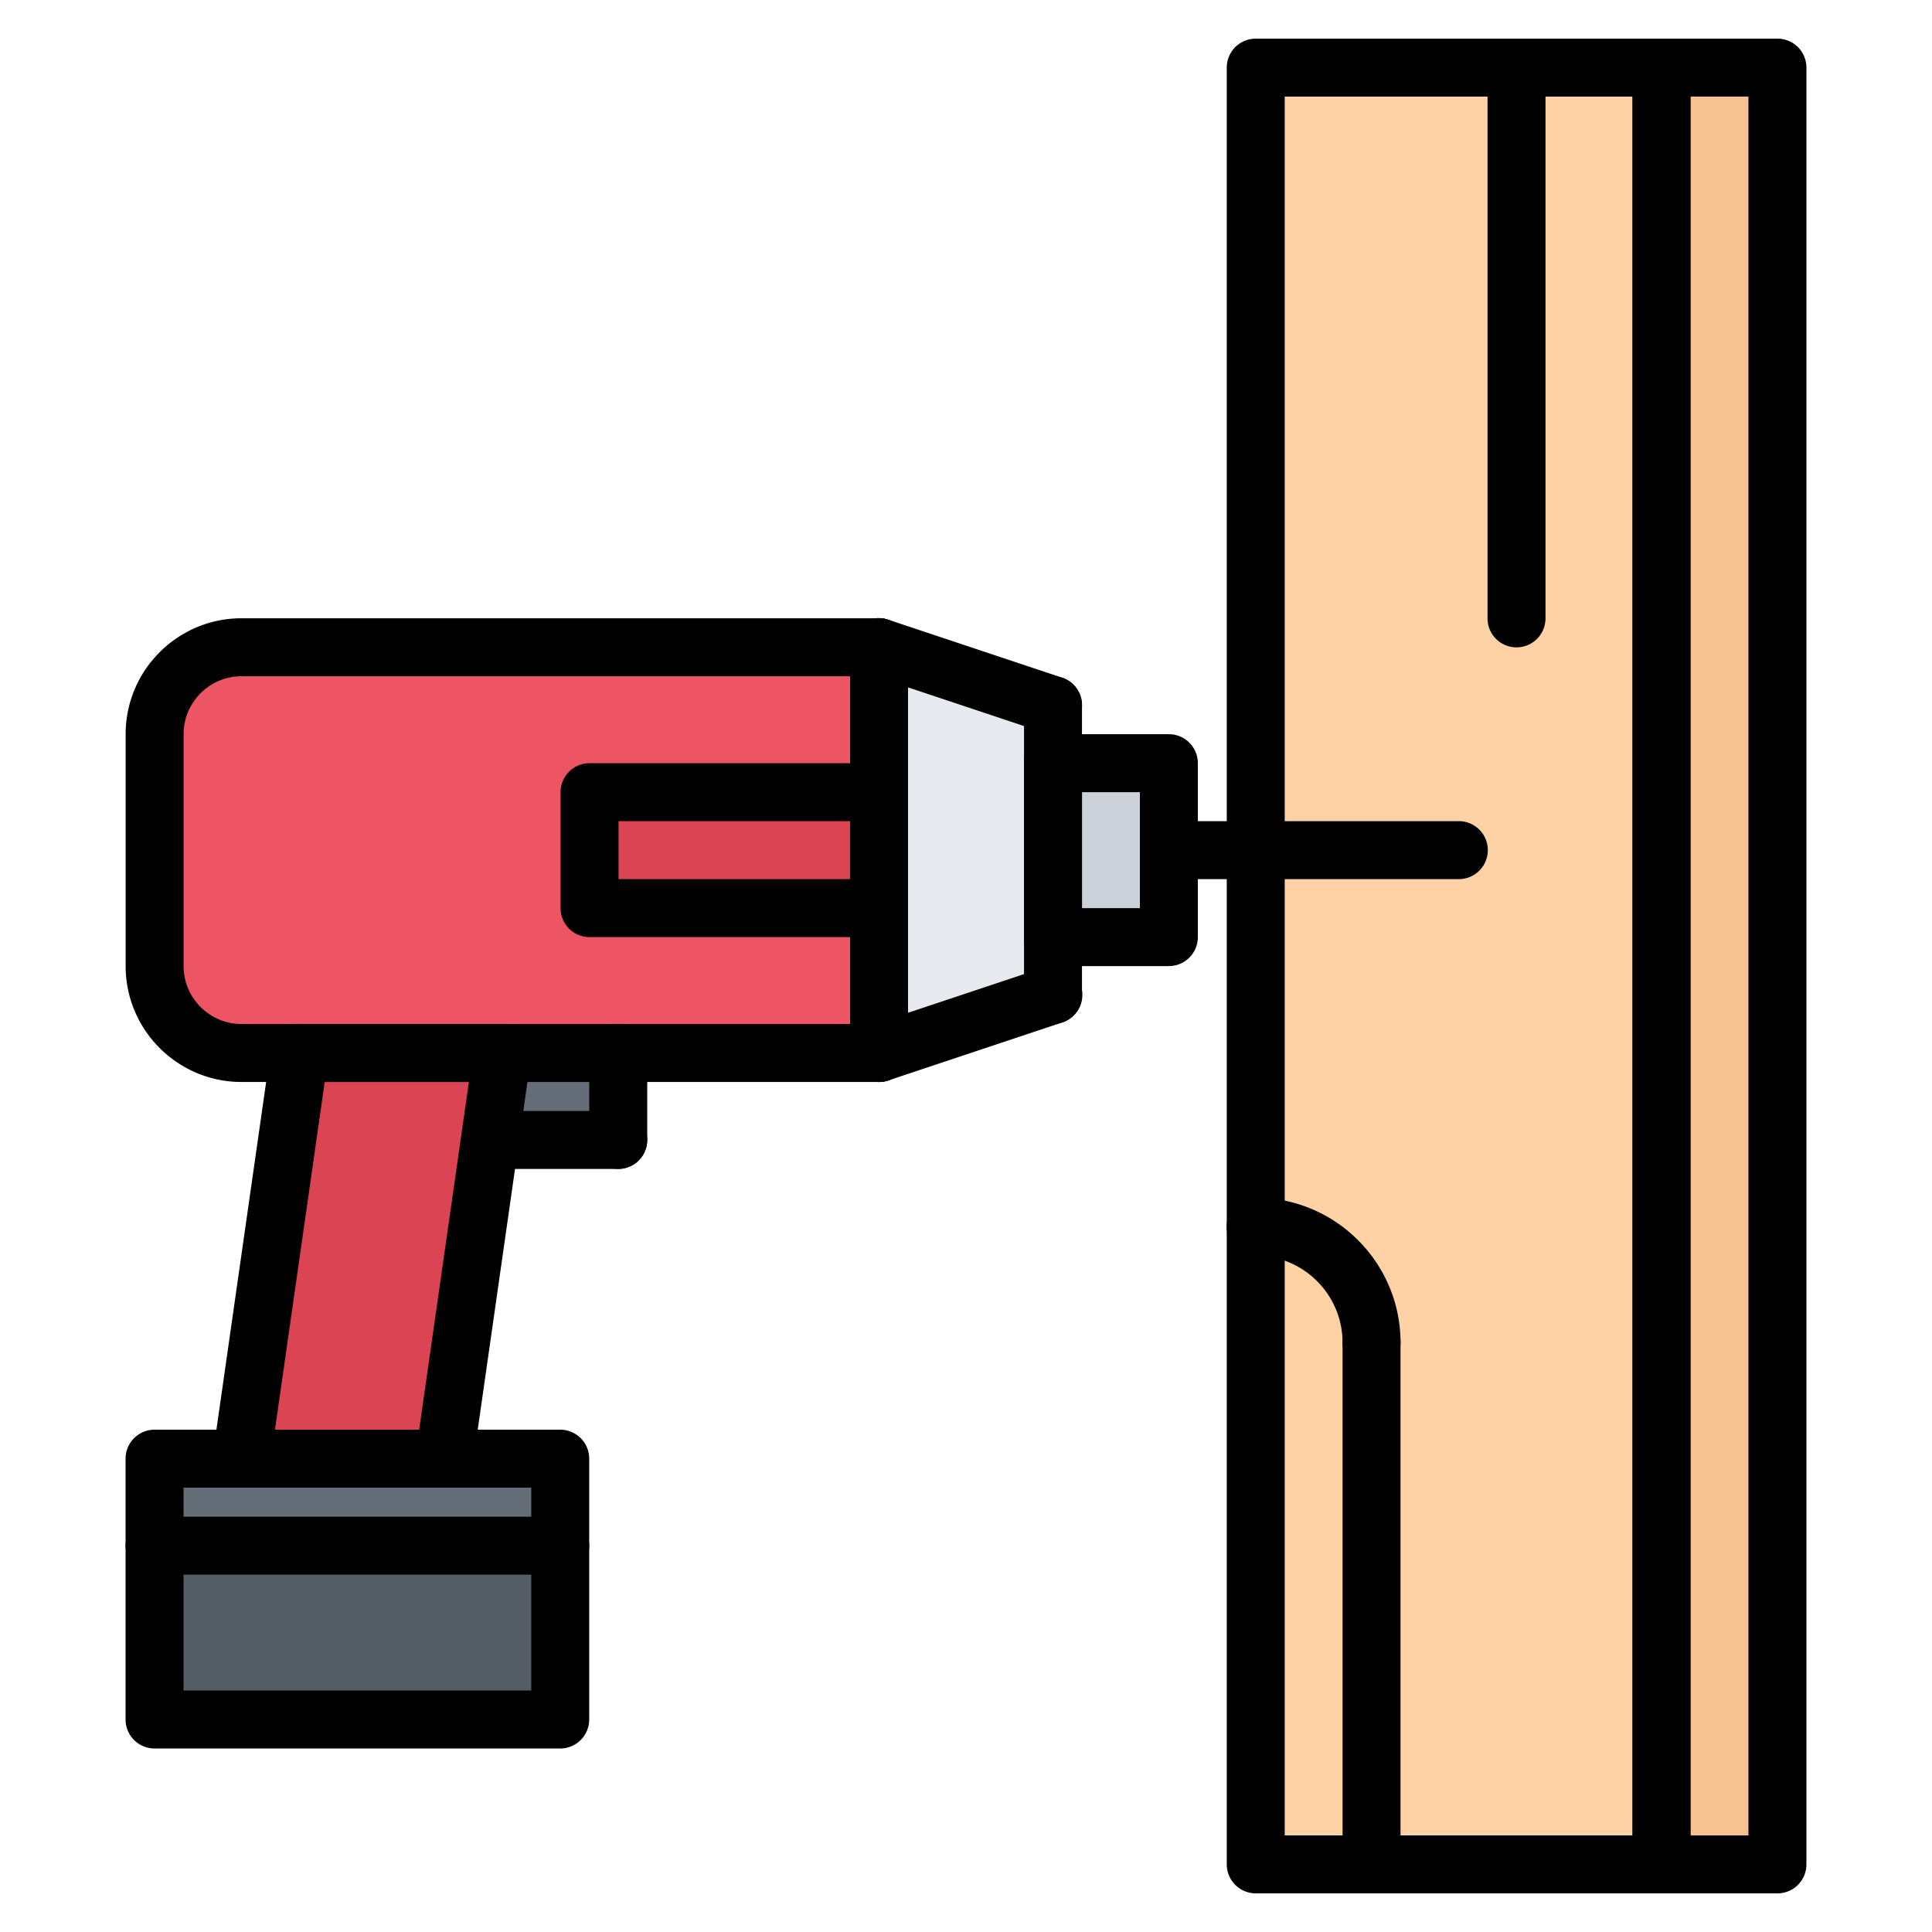
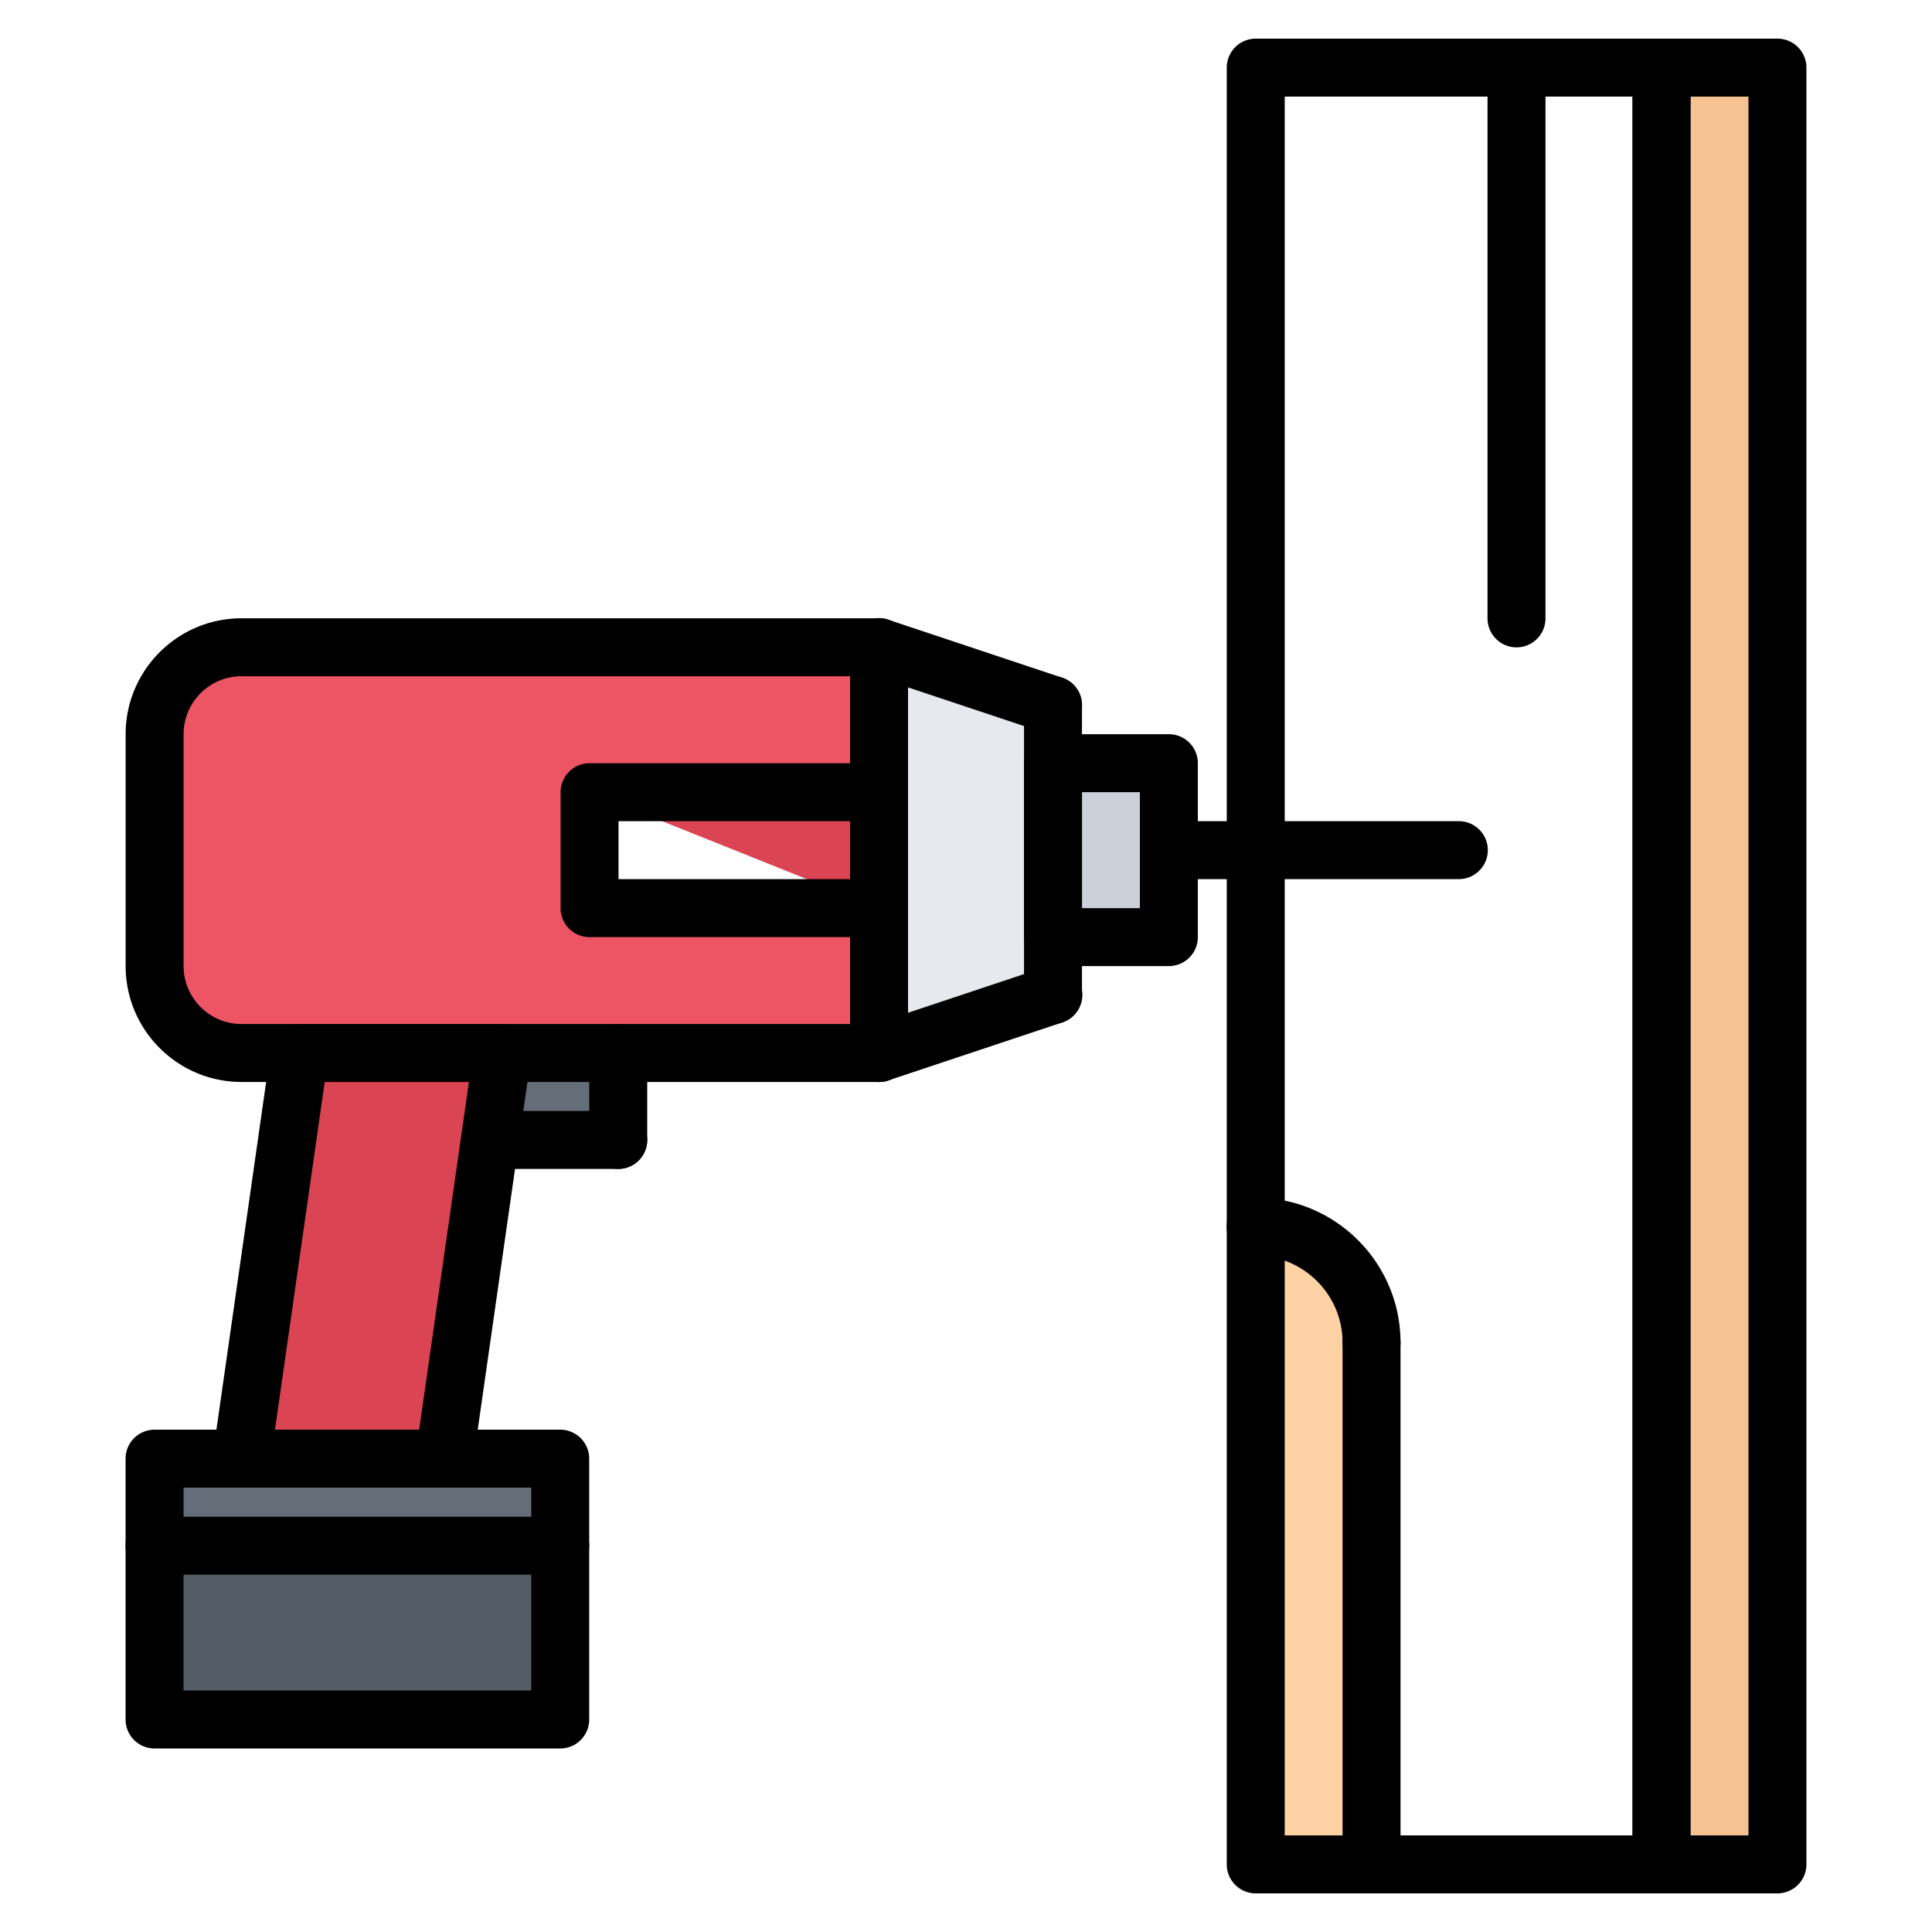
<svg xmlns="http://www.w3.org/2000/svg" version="1.1" width="512" height="512" x="0" y="0" viewBox="0 0 64 64" style="enable-background:new 0 0 512 512" xml:space="preserve" class="">
  <g transform="matrix(0.96,0,0,0.96,1.28,1.28)">
-     <path fill="#da4453" d="M19.01 26H29v4h-9.99z" opacity="1" data-original="#da4453" />
+     <path fill="#da4453" d="M19.01 26H29v4z" opacity="1" data-original="#da4453" />
    <path fill="#ccd1d9" d="M39 28v3h-4v-6h4z" opacity="1" data-original="#ccd1d9" />
    <path fill="#f7c292" d="M56 1h4v62h-4z" opacity="1" data-original="#f7c292" />
    <path fill="#e6e9ed" d="M35 31v2l-6 2V21l6 2v2z" opacity="1" data-original="#e6e9ed" />
    <path fill="#ffd2a6" d="M45.99 45v18H42V41c2.22.01 3.99 1.78 3.99 4z" opacity="1" data-original="#ffd2a6" class="" />
-     <path fill="#ffd2a6" d="M51 1h5v62H45.99V45c0-2.22-1.771-3.99-3.99-4V1z" opacity="1" data-original="#ffd2a6" class="" />
    <path fill="#545c66" d="M4 52h14v6H4z" opacity="1" data-original="#545c66" />
    <path fill="#da4453" d="m16 35-.43 2.99L14 49H7l2-14z" opacity="1" data-original="#da4453" />
    <path fill="#656d78" d="M20 35v3h-4.38l-.05-.01L16 35zM18 49v3H4v-3h10z" opacity="1" data-original="#656d78" class="" />
    <path fill="#ed5565" d="M29 30v5H7c-1.65 0-3-1.35-3-3v-8c0-1.65 1.35-3 3-3h22v5h-9.99v4z" opacity="1" data-original="#ed5565" class="" />
    <path d="M29 36.002H7.002c-2.206 0-4-1.794-4-4v-8.001c0-2.206 1.794-4 4-4H29a1 1 0 1 1 0 2H7.002c-1.103 0-2 .897-2 2v8.001c0 1.103.897 2 2 2H29a1 1 0 1 1 0 2z" fill="#000000" opacity="1" data-original="#000000" class="" />
    <path d="M29 36.002a1 1 0 0 1-1-1V21.001a1 1 0 1 1 2 0v14.001a1 1 0 0 1-1 1z" fill="#000000" opacity="1" data-original="#000000" class="" />
    <path d="M29 36.002a1 1 0 0 1-.316-1.949l6.002-2.001a1 1 0 1 1 .633 1.897l-6.002 2.001a1.011 1.011 0 0 1-.317.052zM35.002 24a1 1 0 0 1-.316-.052l-6.002-2.001a1 1 0 1 1 .633-1.897l6.002 2.001A1 1 0 0 1 35.002 24z" fill="#000000" opacity="1" data-original="#000000" class="" />
    <path d="M35.002 34.001a1 1 0 0 1-1-1V23a1 1 0 1 1 2 0v10.001a1 1 0 0 1-1 1z" fill="#000000" opacity="1" data-original="#000000" class="" />
    <path d="M39 32.003h-3.998a1 1 0 0 1-1-1v-6.002a1 1 0 0 1 1-1H39a1 1 0 0 1 1 1v6.002a1 1 0 0 1-1 1zm-2.998-2H38v-4.002h-1.998z" fill="#000000" opacity="1" data-original="#000000" class="" />
    <path d="M49.006 29.002H39a1 1 0 1 1 0-2h10.006a1 1 0 1 1 0 2zM13.998 50H7.002a1.003 1.003 0 0 1-.99-1.142L8.014 34.86a1 1 0 0 1 .99-.858H16a1.003 1.003 0 0 1 .99 1.142l-2.002 13.998a1 1 0 0 1-.99.858zm-5.843-2h4.976l1.716-11.998H9.871z" fill="#000000" opacity="1" data-original="#000000" class="" />
    <path d="M17.998 59.001H4a1 1 0 0 1-1-1V49a1 1 0 0 1 1-1h13.998a1 1 0 0 1 1 1v9.001a1 1 0 0 1-1 1zM5 57.001h11.998V50H5zM20 39.002a1 1 0 0 1-1-1v-3a1 1 0 1 1 2 0v3a1 1 0 0 1-1 1z" fill="#000000" opacity="1" data-original="#000000" class="" />
    <path d="M20 39.002h-4.375a1 1 0 1 1 0-2H20a1 1 0 1 1 0 2zM17.998 53.002H4a1 1 0 1 1 0-2h13.998a1 1 0 1 1 0 2zM29 31.003h-9.99a1 1 0 0 1-1-1v-4a1 1 0 0 1 1-1H29a1 1 0 0 1 1 1v4a1 1 0 0 1-1 1zm-8.99-2H28v-2h-7.99zM56 64H41.998a1 1 0 0 1-1-1V1a1 1 0 0 1 1-1H56a1 1 0 0 1 1 1v62a1 1 0 0 1-1 1zm-13.002-2H55V2H42.998z" fill="#000000" opacity="1" data-original="#000000" class="" />
    <path d="M60 64h-4a1 1 0 0 1-1-1V1a1 1 0 0 1 1-1h4a1 1 0 0 1 1 1v62a1 1 0 0 1-1 1zm-3-2h2V2h-2zM50.996 21.005a1 1 0 0 1-1-1V1a1 1 0 1 1 2 0v19.005a1 1 0 0 1-1 1zM45.994 64a1 1 0 0 1-1-1V44.995a1 1 0 1 1 2 0V63a1 1 0 0 1-1 1z" fill="#000000" opacity="1" data-original="#000000" class="" />
    <path d="M45.994 45.995a1 1 0 0 1-1-1c0-1.654-1.346-3-3-3a1 1 0 1 1 0-2c2.757 0 5 2.243 5 5a1 1 0 0 1-1 1z" fill="#000000" opacity="1" data-original="#000000" class="" />
  </g>
</svg>